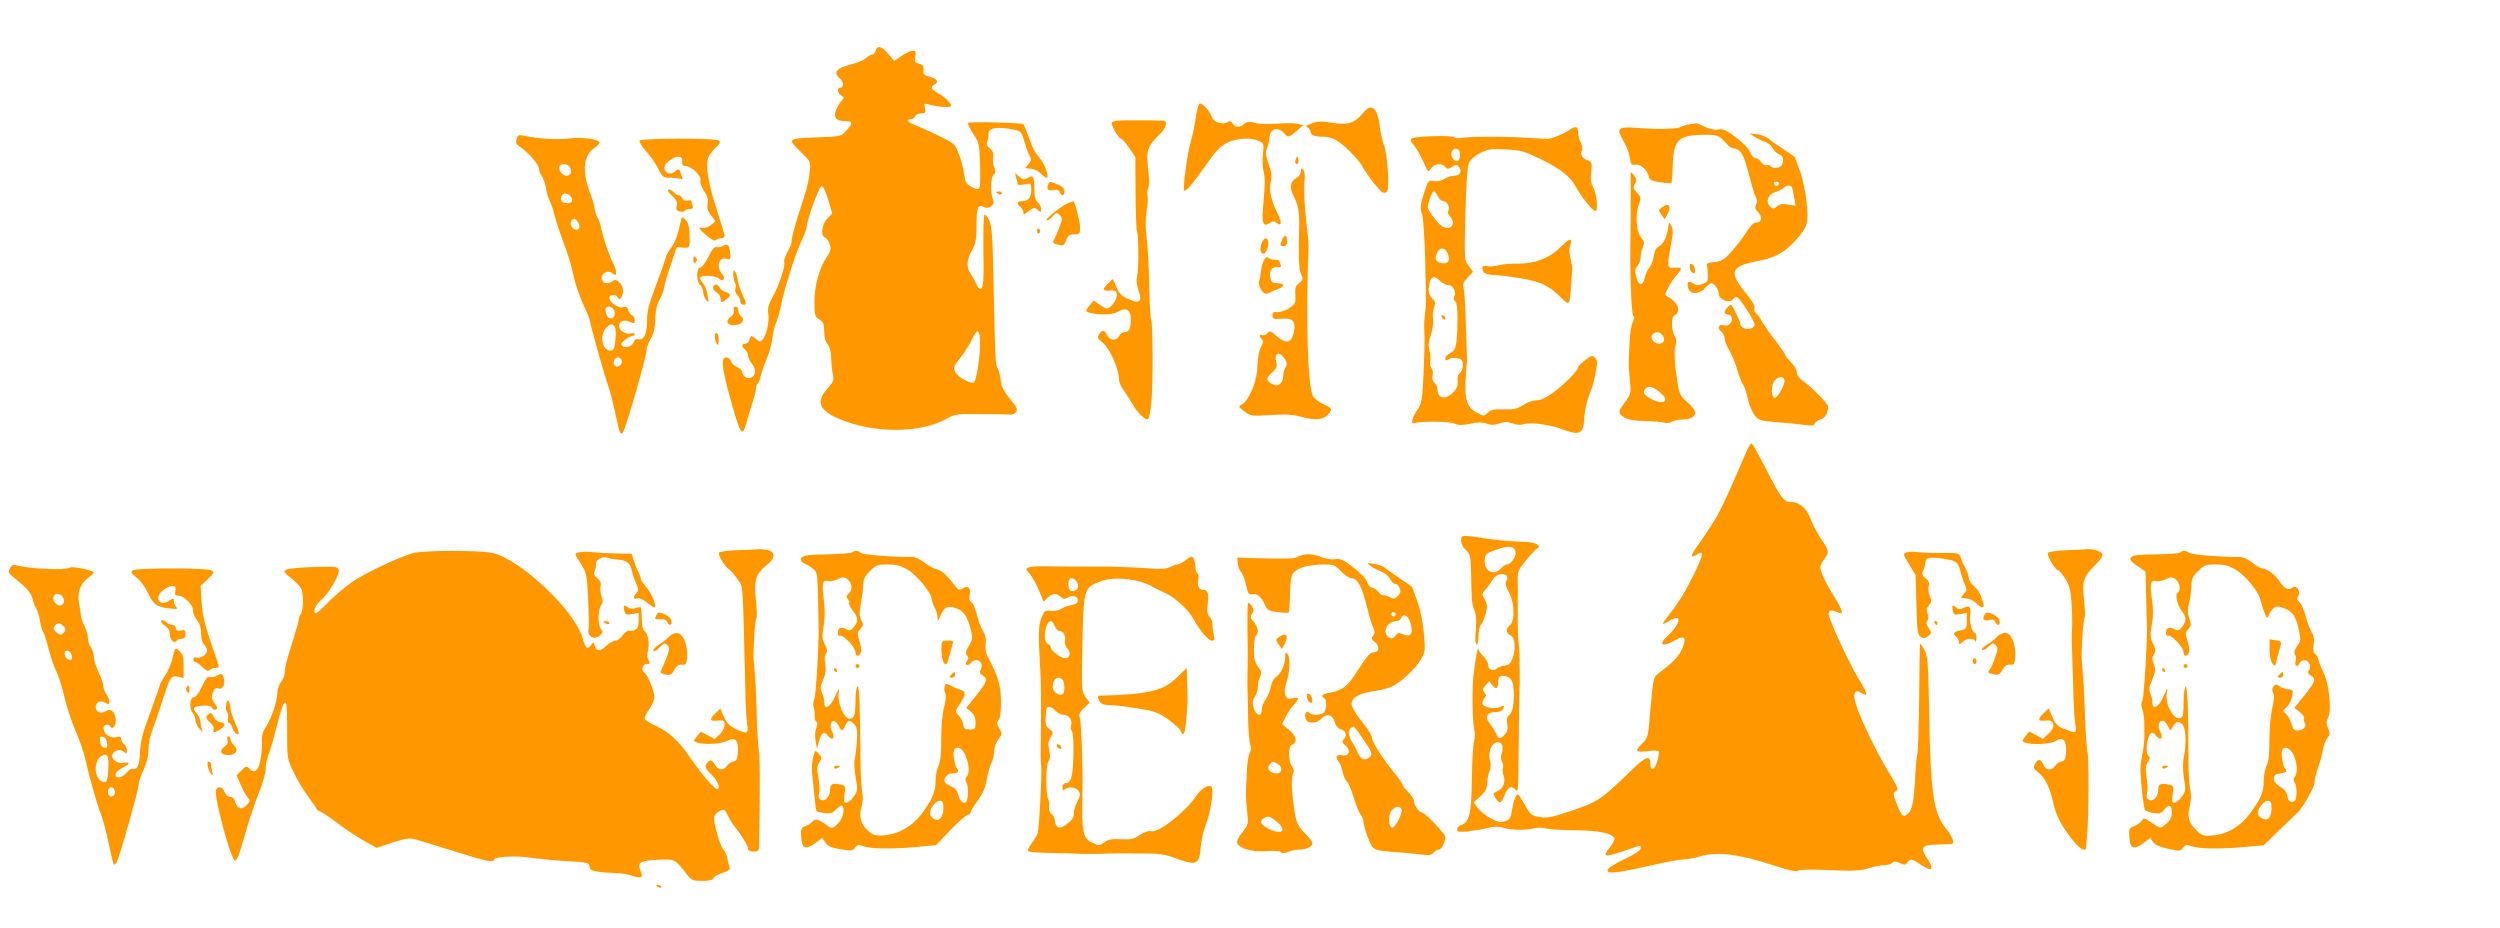
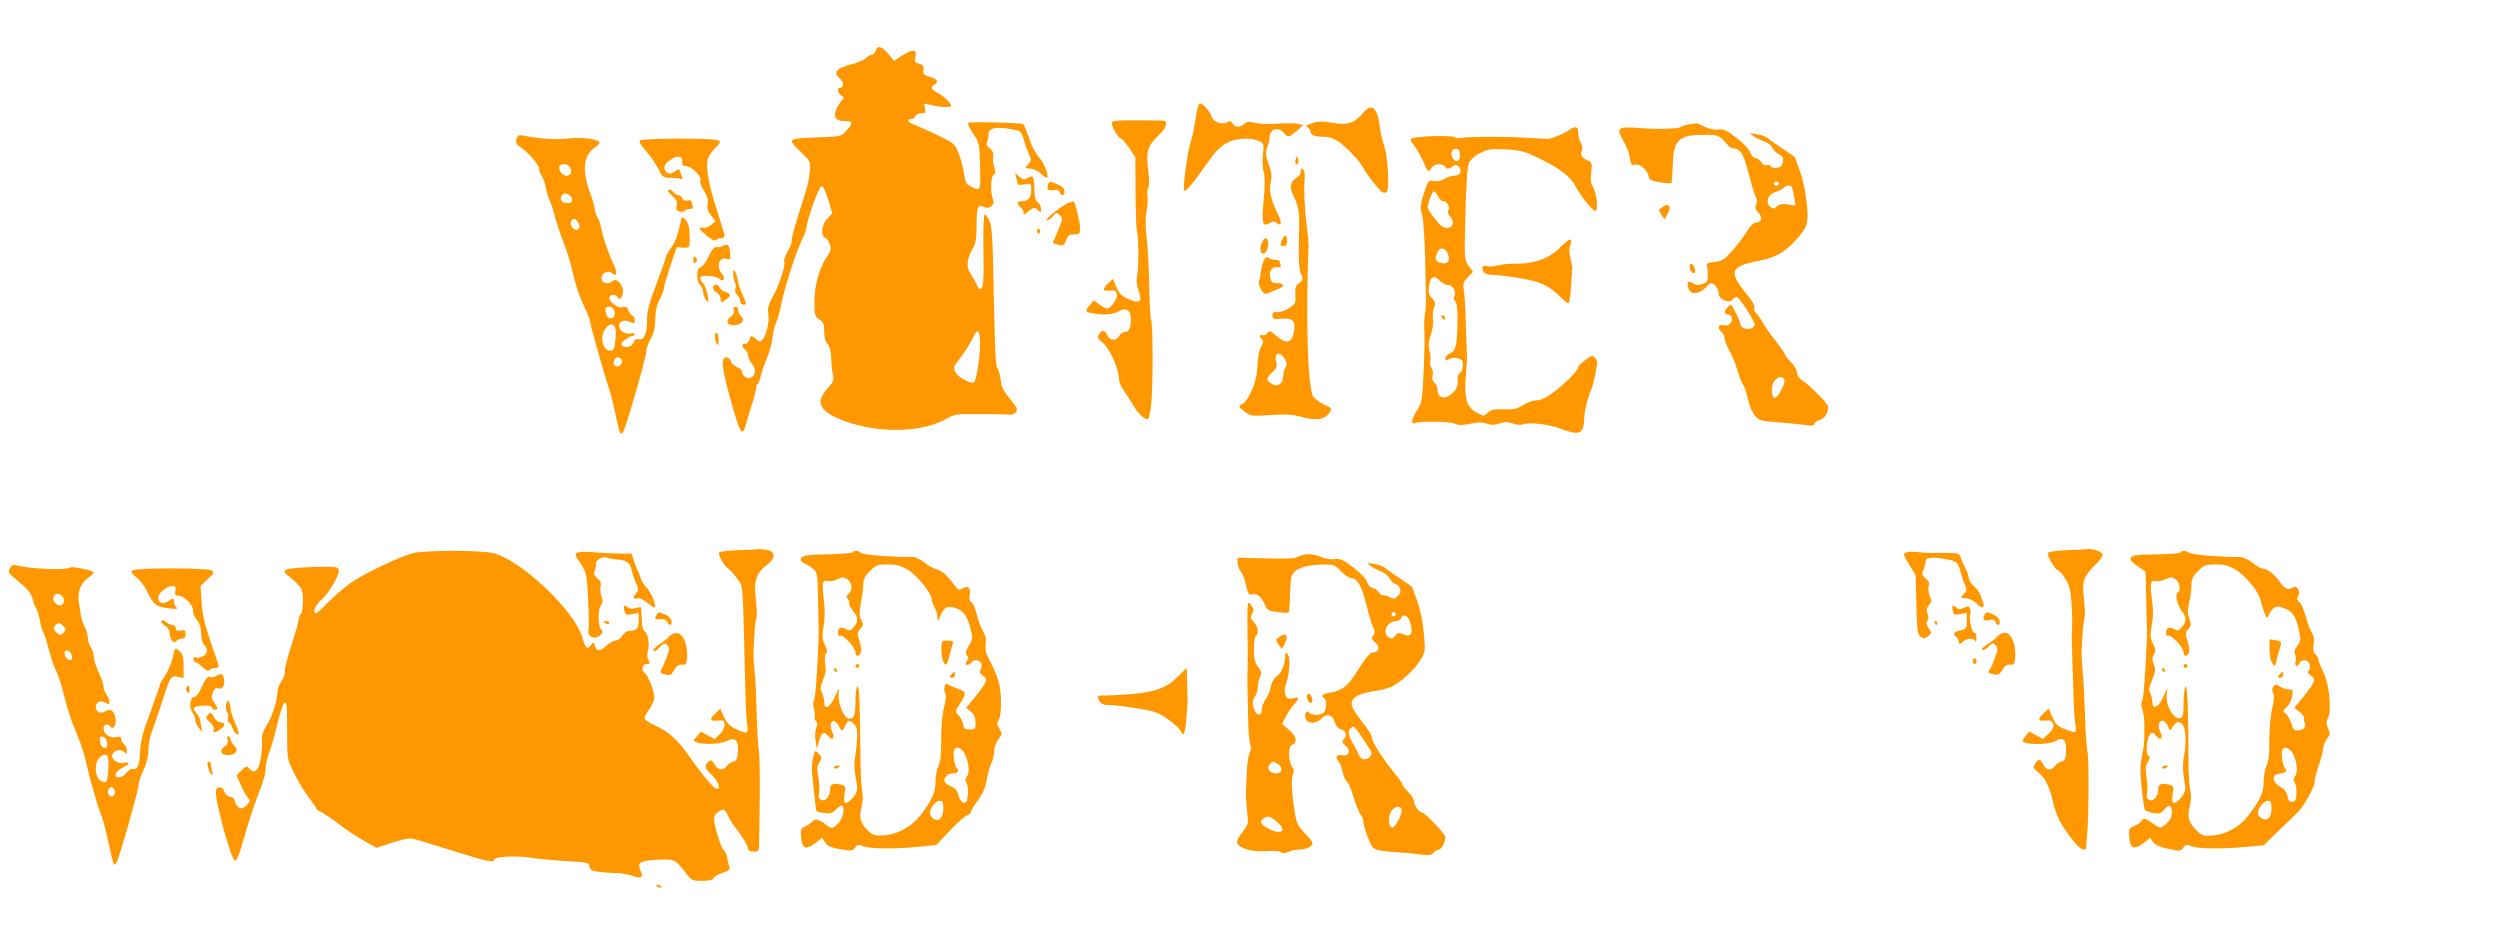
<svg xmlns="http://www.w3.org/2000/svg" version="1.0" width="1280pt" height="475pt" viewBox="0 0 1280 475" preserveAspectRatio="xMidYMid meet">
  <g transform="translate(0,475) scale(0.1,-0.1)" fill="#ff9800" stroke="none">
    <path d="M4483 4490 c-3 -11 -11 -20 -18 -20 -8 0 -21 -8 -31 -17 -10 -10 -44 -25 -77 -33 -74 -18 -93 -42 -58 -71 22 -18 23 -49 1 -49 -17 0 -11 -28 7 -39 16 -9 16 -11 1 -28 -9 -10 -22 -31 -28 -47 -14 -37 1 -56 46 -56 41 0 43 -10 7 -49 -27 -30 -31 -30 -143 -34 -159 -6 -160 -7 -94 -71 55 -53 55 -54 50 -102 -7 -62 -9 -73 -58 -222 -21 -68 -37 -129 -35 -135 3 -7 -6 -31 -20 -55 -13 -23 -21 -47 -18 -52 9 -15 -25 -120 -58 -178 -23 -42 -28 -60 -23 -90 6 -40 -10 -109 -30 -131 -12 -13 -16 -12 -32 2 -24 22 -29 21 -35 -3 -3 -11 -12 -20 -21 -20 -20 0 -21 -14 -1 -30 8 -7 15 -20 15 -30 0 -9 9 -29 21 -44 22 -28 19 -60 -8 -70 -18 -7 -43 10 -43 30 0 8 -12 19 -26 24 -14 6 -28 19 -31 30 -3 11 -14 20 -24 20 -28 0 -25 -46 16 -196 55 -200 65 -218 86 -141 6 23 20 68 30 100 11 31 19 66 19 76 0 11 4 22 9 25 4 3 11 20 15 37 3 17 17 57 30 88 14 31 27 80 31 110 3 30 12 66 19 80 7 14 18 54 25 88 16 85 78 277 107 335 13 26 24 58 25 70 1 35 62 201 75 205 7 2 21 -26 34 -68 l21 -72 -25 -26 c-29 -30 -36 -88 -12 -97 8 -3 19 -18 24 -34 9 -23 6 -34 -13 -63 -40 -57 -65 -148 -65 -231 0 -70 2 -77 25 -92 21 -13 25 -24 25 -62 0 -29 6 -52 18 -65 11 -13 17 -37 18 -76 1 -31 5 -68 9 -83 6 -23 1 -35 -29 -68 -59 -65 -43 -109 54 -152 177 -78 423 -79 558 -1 39 22 53 24 155 23 62 -1 119 -1 127 -1 8 0 26 -1 39 -2 13 -1 28 5 34 14 8 14 2 27 -33 68 -31 38 -44 63 -46 92 -2 21 -9 49 -15 61 -13 25 -13 25 -22 434 -5 248 -8 295 -23 327 -10 21 -21 32 -24 26 -4 -6 -6 -83 -5 -172 3 -165 0 -207 -16 -207 -5 0 -15 12 -21 28 -7 15 -20 39 -31 55 -21 31 -17 71 14 125 15 26 19 53 19 122 0 91 7 106 41 89 24 -12 54 13 44 37 -15 34 -13 118 2 129 11 8 12 17 3 40 -6 16 -8 40 -5 53 4 17 -1 28 -16 41 -17 13 -20 23 -14 37 4 10 7 25 6 32 -6 38 40 47 137 27 29 -7 34 -13 48 -64 9 -31 22 -63 27 -73 9 -13 7 -22 -7 -37 -11 -12 -17 -21 -15 -22 2 0 15 -1 29 -3 14 -1 35 -11 48 -24 12 -12 26 -22 31 -22 16 0 -11 74 -37 102 -14 15 -31 44 -39 63 -7 19 -19 51 -26 70 -7 19 -15 37 -18 39 -7 8 -279 14 -283 7 -3 -4 10 -29 27 -56 31 -47 32 -54 35 -167 3 -127 2 -129 -47 -103 -24 12 -29 23 -35 65 -4 29 -16 75 -27 103 -19 50 -22 53 -107 94 -48 23 -102 47 -119 54 -34 11 -45 29 -18 29 9 0 18 7 21 15 4 8 17 15 31 15 22 0 24 3 19 26 -6 24 -5 26 16 20 46 -14 118 -19 118 -8 0 15 -38 50 -72 68 -32 17 -35 29 -12 42 23 13 10 30 -29 40 -27 7 -32 13 -29 34 2 20 -3 27 -23 32 -21 5 -24 10 -18 36 4 25 2 30 -13 30 -11 0 -37 -12 -58 -26 l-38 -26 -30 36 c-33 40 -57 46 -65 16z m534 -1533 c-5 -72 -19 -153 -30 -164 -13 -12 -82 25 -95 51 -12 24 -11 29 21 69 19 23 47 66 62 96 23 46 29 52 37 37 5 -9 7 -49 5 -89z" />
    <path d="M6121 4139 c-7 -44 -18 -97 -25 -117 -15 -45 -42 -240 -33 -248 8 -8 46 38 114 135 43 62 70 91 102 108 49 26 123 31 167 11 25 -12 26 -15 20 -68 -3 -30 -2 -71 4 -90 7 -23 7 -70 0 -144 -12 -120 -6 -141 31 -118 16 10 24 11 35 1 25 -21 29 1 7 44 -36 73 -47 124 -37 165 7 29 5 49 -10 90 -16 45 -18 59 -8 86 7 18 12 41 12 52 0 43 44 58 73 24 22 -26 25 -25 66 10 l34 29 -28 7 c-15 4 -62 4 -105 1 -43 -4 -94 -2 -115 4 -30 8 -40 7 -54 -5 -23 -21 -48 -20 -60 2 -8 13 -14 15 -28 6 -23 -15 -70 1 -78 26 -9 28 -45 70 -60 70 -8 0 -17 -27 -24 -81z" />
    <path d="M6978 4171 c-41 -51 -78 -63 -154 -50 -52 9 -75 9 -106 -2 -30 -10 -36 -15 -24 -21 9 -5 16 -15 16 -22 0 -17 22 -26 60 -26 51 0 82 -17 143 -77 36 -37 54 -59 67 -83 19 -36 81 -114 97 -124 10 -5 19 -4 25 5 13 19 2 189 -16 235 -8 22 -17 63 -21 92 -12 102 -42 128 -87 73z" />
    <path d="M5693 4123 c-6 -14 34 -83 47 -83 5 0 23 -21 41 -47 l32 -48 1 -185 c1 -102 4 -189 7 -195 9 -15 10 -196 1 -229 -5 -20 -3 -44 7 -73 21 -58 8 -70 -50 -45 -35 15 -48 28 -63 61 l-18 43 -24 -23 c-32 -30 -30 -40 8 -37 28 3 34 -1 36 -20 4 -23 -31 -72 -51 -72 -5 0 -22 9 -38 21 l-29 21 -20 -24 c-26 -31 -25 -34 11 -42 55 -11 110 -7 139 11 37 21 60 5 60 -42 0 -46 -9 -65 -31 -65 -10 0 -23 -9 -29 -20 -15 -28 -48 -25 -62 5 -12 28 -26 28 -42 2 -9 -14 -5 -22 20 -42 36 -28 84 -137 84 -192 0 -11 11 -35 25 -54 13 -19 33 -50 44 -69 25 -46 69 -86 80 -74 5 5 12 43 16 84 9 92 8 407 -1 422 -4 5 -8 83 -10 172 -1 88 -7 199 -13 246 -7 58 -7 103 0 143 5 32 7 67 4 77 -3 11 -2 27 4 37 6 12 6 47 -1 101 -11 92 -2 115 61 176 32 30 41 65 19 68 -7 1 -69 2 -137 2 -89 1 -125 -2 -128 -11z" />
    <path d="M8645 4113 c-16 -3 -35 -9 -40 -13 -13 -11 -117 -13 -222 -5 -94 8 -107 -1 -79 -52 29 -54 35 -68 41 -104 5 -31 9 -36 28 -32 25 5 63 -29 69 -62 2 -15 15 -22 56 -28 30 -5 56 -6 59 -4 3 3 6 47 8 97 4 127 30 150 171 150 61 0 70 -5 112 -55 7 -8 21 -15 32 -15 10 0 26 -10 35 -22 14 -21 23 -48 56 -173 6 -22 15 -48 20 -58 6 -11 6 -24 0 -35 -7 -13 -4 -23 11 -39 24 -25 18 -53 -11 -53 -12 0 -28 -15 -42 -37 -26 -43 -67 -95 -106 -135 -19 -19 -39 -28 -68 -30 -30 -2 -39 -7 -36 -18 3 -8 5 -31 5 -50 1 -29 -3 -36 -27 -44 -20 -7 -34 -7 -48 3 -26 16 -33 9 -25 -24 9 -34 54 -34 86 0 13 14 27 25 31 25 16 0 39 -32 39 -54 0 -29 53 -51 71 -30 6 8 15 14 20 14 14 0 98 -131 93 -145 -12 -30 -74 -23 -74 9 0 10 -36 84 -46 95 -5 6 -34 -26 -34 -38 0 -6 7 -11 15 -11 22 0 30 -27 14 -46 -8 -10 -21 -13 -36 -9 -27 6 -32 -15 -8 -35 8 -7 15 -22 15 -33 0 -11 11 -39 24 -61 13 -23 32 -68 41 -101 10 -33 23 -67 30 -75 6 -8 17 -41 24 -73 7 -32 23 -70 36 -85 21 -25 32 -28 117 -34 51 -4 114 -10 141 -14 33 -5 47 -3 47 5 0 7 13 17 29 22 26 9 40 32 41 67 0 15 -92 108 -133 135 -16 11 -27 26 -27 40 0 13 -13 36 -30 52 -16 16 -30 33 -30 38 0 5 -22 37 -48 71 -27 33 -57 77 -68 96 -10 19 -25 40 -33 46 -8 6 -12 18 -8 27 4 10 -13 39 -49 82 -84 104 -72 132 68 159 86 16 136 44 190 104 64 71 69 88 58 194 -5 54 -20 122 -34 162 -15 38 -26 70 -26 71 0 1 -26 19 -57 40 -32 21 -67 45 -78 55 -11 10 -38 20 -60 23 -40 6 -40 6 -16 -11 14 -9 38 -21 55 -27 17 -5 35 -20 41 -32 5 -12 19 -26 32 -32 23 -11 28 -26 17 -55 -7 -17 -49 -22 -59 -6 -3 5 -12 7 -20 4 -8 -3 -20 4 -27 15 -7 12 -20 21 -29 21 -10 0 -21 13 -27 29 -6 16 -36 49 -72 76 -51 39 -67 46 -93 42 -20 -3 -46 3 -69 14 -21 11 -41 18 -45 18 -4 -1 -21 -4 -38 -6z m463 -304 c-2 -6 -8 -10 -13 -10 -5 0 -11 4 -13 10 -2 6 4 11 13 11 9 0 15 -5 13 -11z m66 -17 c3 -5 8 -28 12 -52 l7 -43 -39 6 c-28 5 -43 2 -56 -10 -15 -13 -20 -14 -33 -3 -27 23 -15 63 23 76 17 5 37 15 44 22 14 14 35 16 42 4z m-38 -987 c7 -18 -36 -97 -50 -92 -19 6 -19 67 0 88 20 23 42 25 50 4z" />
    <path d="M8031 4082 c-30 -20 -90 -44 -111 -43 -8 0 -58 3 -110 6 -119 7 -285 6 -326 -1 -18 -3 -34 -2 -37 3 -7 12 -208 6 -221 -7 -6 -6 -2 -18 12 -32 11 -13 33 -50 48 -83 26 -59 26 -60 41 -37 18 25 55 29 73 7 10 -12 15 -12 35 1 20 13 24 13 35 -1 18 -21 5 -45 -25 -45 -14 0 -37 -7 -50 -16 -16 -10 -36 -14 -53 -11 -26 5 -30 2 -44 -41 -26 -74 -29 -99 -17 -129 6 -15 13 -122 16 -238 5 -230 5 -223 -2 -280 -3 -22 -4 -51 -3 -65 3 -50 2 -107 -4 -244 -6 -126 -9 -142 -33 -177 -28 -43 -33 -74 -10 -65 29 11 182 8 204 -3 17 -9 35 -9 77 -1 40 9 63 9 86 1 23 -8 40 -8 65 1 26 9 40 9 67 0 22 -8 42 -9 57 -4 30 12 130 -1 189 -23 98 -37 118 -28 121 50 2 45 17 106 40 160 4 11 13 46 19 79 10 50 10 61 -4 74 -13 14 -18 13 -50 -12 -20 -15 -36 -31 -36 -36 0 -17 -65 -83 -124 -127 -40 -30 -68 -43 -91 -43 -18 0 -48 -11 -67 -24 -28 -19 -46 -23 -98 -22 -51 2 -68 -2 -83 -17 -19 -19 -20 -19 -56 0 -51 27 -65 72 -56 188 4 50 7 95 6 100 -1 6 -3 80 -6 165 -2 85 -7 168 -11 183 -5 22 -1 34 21 57 l27 28 -23 31 c-22 30 -22 32 -16 266 4 160 10 244 19 263 7 15 33 37 58 49 39 20 56 22 131 18 77 -4 96 -10 180 -51 99 -49 150 -89 176 -138 27 -52 87 -126 101 -126 17 0 7 94 -14 127 -9 14 -11 37 -7 72 5 47 4 51 -19 60 -28 11 -40 32 -28 51 4 7 1 24 -6 39 -8 14 -14 38 -14 54 0 31 -14 34 -49 9z m-556 -127 c0 -33 -21 -41 -38 -14 -14 22 -1 51 20 47 13 -2 18 -13 18 -33z m-113 -210 c6 -14 19 -25 29 -25 19 0 35 -33 24 -51 -4 -5 1 -19 10 -29 37 -41 -8 -79 -50 -42 -24 21 -65 78 -65 89 0 23 22 83 31 83 5 0 15 -11 21 -25z m52 -298 c13 -35 -3 -52 -38 -43 -28 7 -33 25 -15 57 14 27 41 20 53 -14z m-39 -137 c10 -11 29 -20 41 -20 25 0 43 -38 29 -61 -4 -6 -2 -15 4 -19 12 -7 16 -57 12 -155 -4 -81 -10 -101 -36 -113 -14 -7 -25 -18 -25 -27 0 -12 4 -13 18 -4 11 7 31 9 45 5 21 -5 27 -12 27 -35 0 -16 -7 -34 -16 -42 -10 -8 -14 -22 -11 -39 6 -28 -15 -61 -51 -80 -29 -14 -52 1 -52 35 0 12 -7 28 -16 36 -10 8 -13 21 -9 37 3 13 1 30 -6 38 -6 8 -9 23 -6 34 3 11 1 36 -4 54 -7 25 -5 47 7 82 9 27 14 62 11 81 -3 19 -1 45 5 59 9 20 8 28 -10 47 -17 18 -20 30 -15 65 6 48 27 56 58 22z" />
    <path d="M7380 3131 c0 -5 5 -13 10 -16 6 -3 10 -2 10 4 0 5 -4 13 -10 16 -5 3 -10 2 -10 -4z" />
    <path d="M2645 4039 c-6 -18 -2 -27 15 -39 43 -28 100 -93 100 -114 0 -12 7 -29 15 -39 7 -11 17 -38 20 -60 4 -23 13 -54 21 -68 7 -15 18 -48 24 -74 6 -25 26 -86 44 -133 19 -48 42 -123 51 -167 9 -44 32 -113 51 -153 19 -40 34 -77 34 -83 0 -15 76 -286 95 -338 9 -25 25 -88 36 -140 21 -101 24 -110 38 -95 13 12 121 389 121 419 0 13 10 41 22 61 15 26 22 55 23 98 0 43 8 75 23 104 12 23 22 50 22 60 1 9 15 60 33 112 l32 95 33 -3 c35 -2 35 -2 32 78 -1 29 -8 52 -20 64 -18 19 -19 19 -25 -10 -19 -81 -27 -102 -50 -134 -14 -19 -25 -38 -25 -44 0 -5 -22 -68 -49 -140 -39 -103 -49 -143 -48 -186 1 -65 -16 -104 -44 -97 -12 3 -20 -1 -24 -14 -7 -23 -43 -35 -59 -19 -8 8 -5 16 14 30 14 11 31 20 38 20 6 0 12 4 12 9 0 5 -9 7 -19 4 -27 -7 -61 14 -61 38 0 25 25 35 56 21 21 -10 24 -9 24 9 0 11 -6 22 -14 25 -8 3 -16 15 -19 26 -5 16 -11 19 -29 15 -24 -7 -68 25 -68 50 0 16 37 17 42 1 7 -21 28 2 28 31 0 35 -35 70 -52 53 -15 -15 -45 -16 -53 -2 -20 32 25 66 52 39 21 -21 24 10 5 48 -24 47 -51 124 -63 182 -5 24 -13 49 -18 55 -6 7 -13 27 -16 46 -3 19 -12 51 -19 70 -47 117 -41 201 15 241 16 11 29 24 29 28 0 18 -88 31 -156 22 -65 -7 -158 -2 -230 14 -28 6 -33 4 -39 -16z m273 -146 c13 -24 4 -43 -18 -43 -21 0 -45 34 -35 50 10 16 44 11 53 -7z m0 -145 c20 -20 14 -38 -12 -38 -28 0 -40 14 -32 35 7 18 28 19 44 3z m43 -139 c8 -15 8 -24 0 -32 -15 -15 -46 16 -38 37 9 22 24 20 38 -5z m184 -449 c7 -23 -1 -40 -20 -40 -13 0 -25 21 -25 46 0 22 38 17 45 -6z m2 -82 c6 -7 7 -38 4 -68 -5 -46 -9 -55 -26 -55 -44 0 -57 81 -19 119 19 19 28 20 41 4z m36 -172 c8 -20 -20 -43 -35 -28 -14 14 -3 42 16 42 7 0 16 -6 19 -14z" />
    <path d="M3275 4030 c-4 -6 11 -30 32 -53 21 -23 49 -63 62 -89 22 -44 27 -48 62 -48 20 0 44 -3 53 -6 13 -5 13 -1 3 25 -10 28 -13 29 -28 15 -23 -21 -53 -14 -57 13 -2 14 7 28 28 43 37 26 66 23 63 -8 -2 -16 3 -22 16 -22 31 0 83 -50 77 -73 -3 -12 5 -34 19 -55 17 -25 22 -43 18 -64 -4 -21 0 -38 17 -60 l23 -31 -23 -19 c-13 -11 -32 -17 -42 -15 -28 8 -21 -5 22 -41 22 -18 41 -28 45 -22 3 5 15 10 26 10 10 0 19 5 19 12 0 6 -18 66 -40 134 -42 129 -57 215 -46 260 4 15 21 40 38 56 26 24 29 31 17 39 -20 13 -396 12 -404 -1z" />
    <path d="M6635 3937 c-4 -10 -5 -21 -1 -24 10 -10 18 4 13 24 -4 17 -4 17 -12 0z" />
    <path d="M6660 3872 c0 -12 -9 -26 -21 -32 -33 -18 -39 -50 -16 -93 22 -43 30 -81 29 -147 -1 -25 -2 -85 -2 -135 -1 -55 3 -101 11 -118 12 -26 11 -30 -9 -46 -19 -14 -22 -25 -20 -61 3 -40 0 -46 -31 -67 -19 -13 -46 -22 -60 -21 -20 2 -26 -1 -26 -17 0 -18 6 -20 46 -17 60 5 75 -12 63 -71 -12 -54 -38 -60 -87 -18 -31 27 -36 29 -47 16 -7 -9 -19 -14 -27 -11 -16 6 -17 -6 -2 -21 8 -8 7 -17 -2 -34 -14 -26 -18 -47 -23 -129 -5 -63 -45 -154 -77 -170 -20 -11 -20 -12 13 -37 32 -24 37 -24 134 -18 81 5 114 3 163 -11 71 -19 115 -12 138 23 14 21 13 23 -30 43 -24 11 -49 31 -55 43 -27 54 -37 403 -22 772 0 11 -4 58 -10 105 -11 85 -15 175 -10 238 2 18 -2 38 -8 44 -9 9 -12 7 -12 -10z m-83 -958 c13 -21 14 -30 5 -45 -7 -10 -12 -30 -12 -43 0 -37 -26 -59 -53 -44 -36 18 -37 31 -6 59 24 21 29 32 24 52 -13 49 14 63 42 21z" />
-     <path d="M8349 3865 c0 -6 0 -68 0 -140 0 -71 0 -155 -1 -185 -4 -164 4 -394 14 -407 6 -7 5 -20 -3 -35 -7 -12 -14 -58 -16 -103 -2 -44 -4 -91 -4 -105 -1 -14 2 -54 6 -90 7 -62 6 -67 -24 -107 -38 -52 -38 -58 -5 -80 19 -12 50 -17 108 -19 44 -1 89 -5 98 -8 9 -4 27 -2 39 5 13 6 37 12 53 11 38 -1 66 14 66 36 0 9 -18 33 -40 52 -35 30 -42 43 -50 95 -16 96 -20 173 -11 198 6 15 5 31 -5 47 -18 33 -18 99 0 106 35 14 18 66 -31 92 -21 12 -21 12 -2 48 10 21 27 47 37 58 34 38 36 48 11 46 -57 -5 -57 -9 -30 139 8 39 7 60 -2 75 -11 21 -12 21 -15 -4 -7 -51 -23 -87 -46 -100 -17 -8 -25 -24 -29 -52 -3 -22 -13 -48 -22 -58 -10 -11 -20 -34 -24 -52 -9 -45 -33 -42 -44 5 -7 30 -6 42 7 56 9 10 16 29 16 44 0 14 5 37 11 51 10 21 8 29 -10 52 -24 31 -29 116 -9 171 11 29 10 35 -11 57 -19 20 -21 27 -10 44 10 16 9 24 -4 43 -10 13 -17 19 -18 14z m159 -827 c21 -21 14 -48 -13 -48 -29 0 -50 31 -33 48 15 15 31 15 46 0z m-9 -297 c53 -44 23 -68 -42 -35 -39 21 -49 34 -35 51 16 20 40 15 77 -16z" />
    <path d="M5203 3840 c4 -14 7 -29 7 -33 0 -4 16 -5 35 -1 34 6 35 6 35 -28 0 -40 -15 -58 -47 -58 -26 0 -30 -12 -8 -30 8 -7 15 -19 15 -28 0 -13 2 -13 18 0 30 26 40 29 56 12 15 -14 16 -13 16 7 0 12 -8 27 -17 34 -12 9 -17 28 -17 68 -1 64 -7 73 -34 56 -18 -11 -24 -10 -43 6 l-22 20 6 -25z" />
    <path d="M5366 3804 c-9 -23 0 -32 29 -27 17 4 27 0 31 -11 9 -23 24 -20 24 5 0 13 -11 25 -35 35 -43 17 -42 17 -49 -2z" />
    <path d="M3420 3774 c0 -4 11 -17 25 -30 19 -17 24 -30 20 -47 -5 -19 -2 -25 14 -30 12 -3 24 -1 27 4 3 5 14 9 26 9 14 0 18 5 14 16 -3 9 -6 19 -6 24 0 4 -9 6 -20 3 -12 -3 -22 1 -26 11 -3 9 -12 16 -19 16 -7 0 -18 7 -25 15 -13 15 -30 20 -30 9z" />
-     <path d="M5100 3766 c0 -2 7 -6 15 -10 8 -3 15 -1 15 4 0 6 -7 10 -15 10 -8 0 -15 -2 -15 -4z" />
    <path d="M5476 3713 c-29 -7 -130 -87 -117 -91 6 -2 20 7 31 20 17 21 20 22 35 7 15 -15 15 -19 0 -60 -9 -24 -21 -52 -26 -62 -12 -22 -12 -22 23 -31 22 -5 27 -2 37 24 8 24 16 30 40 30 29 0 31 3 31 36 0 28 -28 138 -34 133 0 -1 -10 -4 -20 -6z" />
    <path d="M8507 3687 c-16 -11 -16 -14 -1 -36 l17 -24 13 24 c25 45 9 65 -29 36z" />
    <path d="M5310 3564 c0 -8 5 -12 10 -9 6 4 8 11 5 16 -9 14 -15 11 -15 -7z" />
    <path d="M6563 3519 c-10 -26 -9 -29 8 -29 13 0 19 7 19 24 0 36 -14 39 -27 5z" />
    <path d="M6459 3503 c-11 -30 -5 -57 13 -51 14 5 27 47 20 66 -7 20 -22 14 -33 -15z" />
    <path d="M7990 3485 c-55 -56 -132 -86 -220 -85 -36 1 -79 -3 -96 -8 -17 -5 -43 -8 -58 -5 -18 4 -26 1 -26 -8 0 -26 15 -35 57 -37 23 0 86 -8 140 -17 104 -18 144 -37 210 -103 39 -38 40 -37 47 68 3 41 6 80 6 85 1 6 -4 29 -9 52 -7 27 -8 51 -1 67 15 41 -4 38 -50 -9z" />
    <path d="M3700 3490 c-8 -5 -22 -7 -30 -5 -11 4 -24 -11 -43 -50 -15 -30 -34 -55 -42 -55 -20 0 -21 -73 0 -90 8 -7 15 -22 15 -34 0 -12 7 -31 15 -42 14 -17 14 -15 8 25 -3 24 -15 53 -25 63 -10 10 -16 23 -13 27 8 15 79 10 97 -6 22 -20 35 2 14 26 -31 34 -14 88 23 76 21 -6 22 -4 19 31 -3 40 -14 50 -38 34z" />
    <path d="M3550 3420 c0 -19 3 -21 12 -12 9 9 9 15 0 24 -9 9 -12 7 -12 -12z" />
    <path d="M6471 3417 c-7 -13 -14 -39 -15 -59 -2 -19 -6 -40 -10 -46 -7 -12 10 -52 27 -64 6 -3 17 -2 26 3 9 5 28 13 44 19 36 13 35 30 -3 30 -24 0 -31 5 -36 27 -9 33 8 59 36 55 17 -2 21 2 16 14 -3 8 -6 18 -6 20 0 2 -10 4 -23 4 -13 0 -28 5 -33 10 -7 7 -14 3 -23 -13z" />
    <path d="M8652 3379 c1 -12 9 -24 16 -27 9 -3 13 3 10 19 -1 12 -9 24 -16 27 -9 3 -13 -3 -10 -19z" />
    <path d="M3754 3342 c1 -15 5 -33 9 -40 5 -7 6 -21 2 -31 -3 -10 1 -24 10 -31 8 -7 15 -21 15 -31 0 -11 7 -19 15 -19 19 0 19 2 -4 53 -11 23 -22 59 -25 79 -8 44 -24 60 -22 20z" />
    <path d="M3663 3293 c-19 -7 -16 -27 7 -41 11 -7 20 -22 20 -33 0 -20 2 -20 22 -7 31 21 33 35 5 42 -13 3 -28 14 -33 24 -5 11 -15 17 -21 15z" />
    <path d="M3757 3161 c3 -12 -3 -24 -16 -33 -30 -21 -18 -46 21 -43 37 3 55 27 33 45 -8 7 -15 21 -15 31 0 11 -6 19 -14 19 -9 0 -12 -7 -9 -19z" />
    <path d="M3660 3028 c0 -13 5 -30 10 -38 7 -11 10 -7 10 17 0 17 -4 35 -10 38 -6 3 -10 -4 -10 -17z" />
-     <path d="M8946 2448 c-97 -225 -121 -279 -152 -335 -20 -35 -60 -98 -90 -139 -51 -72 -55 -87 -14 -62 34 21 32 2 -6 -79 -45 -95 -87 -165 -129 -218 -50 -64 -52 -71 -12 -46 20 12 41 20 47 16 14 -9 -11 -54 -49 -88 -54 -48 -32 -64 34 -26 50 30 63 15 37 -43 -17 -40 -41 -65 -122 -127 -26 -20 -26 -20 -46 -253 -6 -67 -10 -80 -35 -104 -42 -40 -37 -47 25 -40 30 4 56 4 59 -1 2 -4 -1 -26 -7 -47 -14 -50 -36 -60 -36 -17 0 46 -22 39 -90 -26 -165 -160 -179 -169 -320 -216 -99 -33 -118 -37 -164 -29 -35 6 -42 13 -72 66 -31 56 -33 57 -44 36 -7 -12 -15 -43 -19 -69 -5 -38 -11 -47 -34 -55 -23 -9 -37 -6 -75 14 -25 14 -55 38 -66 53 l-21 29 34 30 c26 24 34 38 36 73 1 23 7 51 13 60 5 11 6 30 2 46 -14 48 7 99 40 99 22 0 30 -26 18 -58 -5 -13 -4 -31 2 -42 5 -10 8 -25 5 -33 -3 -7 -2 -24 3 -38 12 -32 -1 -66 -32 -80 -23 -11 -24 -13 -9 -35 21 -33 28 -30 47 16 16 41 33 49 54 28 16 -16 15 -28 18 247 1 127 3 246 4 265 1 19 1 60 1 90 -1 30 -1 64 -1 75 1 11 -1 45 -5 75 -3 30 -5 93 -4 140 0 47 0 117 0 156 -2 71 -1 72 44 127 24 30 50 57 57 60 10 4 10 7 0 18 -9 9 -40 15 -95 16 -45 1 -125 9 -177 17 -52 9 -101 14 -107 11 -21 -7 -15 -46 12 -71 23 -21 25 -31 27 -121 3 -149 4 -156 17 -188 9 -20 11 -54 7 -102 -4 -46 -2 -73 4 -73 6 0 10 20 10 44 0 25 6 51 13 58 7 7 17 33 24 57 9 36 8 48 -5 71 -16 27 -16 30 4 52 11 13 28 35 37 51 27 42 93 34 69 -9 -6 -12 -2 -29 14 -58 30 -54 31 -150 2 -170 -20 -14 -16 -41 7 -50 21 -8 27 -66 11 -111 -11 -32 -19 -41 -43 -43 -15 -2 -32 -8 -37 -13 -19 -18 -46 -10 -46 14 0 13 -11 34 -25 47 -14 13 -26 31 -26 39 -2 17 -17 -67 -25 -139 -8 -70 -5 -242 4 -275 5 -17 5 -43 -1 -60 -5 -16 -10 -104 -11 -195 -2 -177 -13 -221 -56 -235 -11 -3 -20 -13 -20 -22 0 -12 10 -14 53 -10 28 3 74 10 101 17 37 9 58 10 86 1 40 -12 107 -13 155 -2 17 4 44 4 60 -1 17 -4 86 -9 155 -9 121 -2 179 -14 196 -41 3 -5 -8 -27 -25 -49 -39 -48 -28 -50 79 -14 87 30 80 29 80 10 0 -9 -34 -31 -85 -55 -54 -26 -85 -46 -85 -56 0 -20 52 -14 232 27 69 16 141 29 160 29 18 0 55 7 82 15 90 27 198 13 390 -50 68 -22 105 -30 113 -23 7 6 69 7 160 3 120 -5 157 -4 198 9 28 9 64 16 80 16 17 0 36 5 43 12 9 9 18 9 39 -1 23 -11 29 -10 39 3 15 21 23 20 67 -10 59 -40 73 -28 35 29 -39 60 -31 71 55 73 34 1 65 2 70 3 17 3 4 37 -30 80 -64 77 -79 181 -86 607 -5 249 -7 275 -26 310 -11 22 -21 32 -21 24 -1 -8 -3 -134 -4 -280 -2 -146 -6 -272 -9 -280 -4 -8 -8 -58 -11 -110 -6 -131 -15 -176 -37 -196 -24 -22 -34 -13 -59 54 -18 48 -18 52 -3 61 15 8 11 19 -35 94 -60 98 -143 268 -168 345 -20 62 -9 86 27 64 36 -23 33 -5 -16 74 -40 67 -104 199 -144 301 -17 41 -8 55 25 43 14 -6 27 -10 30 -10 12 0 0 29 -35 85 -42 67 -71 128 -71 152 0 8 9 26 20 40 27 34 26 43 -15 102 -19 28 -44 75 -55 104 -21 56 -57 87 -103 87 -34 0 -51 24 -128 174 -35 69 -67 126 -71 126 -4 0 -14 -15 -22 -32z m-1186 -530 c0 -24 -27 -58 -45 -58 -7 0 -20 -9 -30 -20 -38 -42 -90 -13 -83 47 3 28 10 33 78 55 52 17 80 8 80 -24z m-26 -644 c25 -24 22 -159 -3 -181 -15 -12 -18 -24 -14 -50 4 -24 1 -39 -12 -53 -24 -27 -33 -25 -47 8 -7 15 -21 37 -32 50 -26 30 -11 57 30 56 27 -1 43 10 44 29 0 4 -8 3 -19 -2 -27 -15 -91 -2 -91 18 0 9 5 22 12 29 8 8 8 15 -2 27 -11 13 -10 19 6 36 l19 21 16 -21 c19 -23 29 -18 29 14 0 12 3 25 7 28 11 12 41 7 57 -9z" />
    <path d="M3773 1933 c-54 -2 -93 -8 -93 -14 0 -19 30 -68 50 -82 11 -7 32 -31 46 -53 30 -43 26 13 40 -564 1 -80 6 -162 10 -182 7 -45 -2 -48 -62 -19 -28 14 -44 31 -58 61 l-18 42 -24 -23 c-30 -28 -31 -41 -1 -39 12 1 28 2 35 1 21 -2 13 -46 -13 -71 l-26 -24 -35 19 -36 19 -20 -24 c-19 -23 -19 -24 -1 -31 33 -13 123 -9 154 7 43 22 61 5 57 -55 -2 -37 -7 -47 -23 -50 -11 -2 -26 -12 -33 -22 -18 -26 -46 -24 -62 6 -15 28 -28 28 -44 2 -8 -13 -3 -24 27 -53 33 -34 49 -74 29 -74 -14 0 -78 74 -132 152 -64 95 -114 141 -185 173 -30 13 -55 30 -55 38 0 7 11 28 25 47 14 19 25 46 25 61 0 31 -33 113 -49 123 -20 13 -13 46 9 46 18 0 19 3 10 20 -6 12 -8 31 -4 43 11 34 4 90 -14 103 -11 8 -16 28 -16 68 -1 31 -3 57 -6 57 -3 1 -15 -1 -28 -5 -14 -5 -29 -3 -38 5 -19 15 -25 9 -17 -19 5 -19 10 -22 39 -16 l34 6 0 -40 c0 -41 -11 -52 -50 -52 -10 0 -25 -11 -34 -25 -9 -14 -25 -25 -35 -25 -10 0 -30 -11 -45 -25 -33 -31 -52 -32 -60 -2 -6 22 -7 22 -21 3 -18 -24 -28 -15 -43 39 -40 140 -320 404 -462 434 -64 14 -340 14 -400 0 -66 -15 -256 -105 -325 -154 -33 -24 -85 -68 -115 -99 -30 -31 -58 -56 -62 -56 -20 0 -5 41 25 67 42 35 99 135 91 157 -6 15 -22 16 -128 13 -67 -2 -130 -8 -140 -14 -16 -9 -13 -13 23 -42 23 -18 46 -42 53 -54 13 -25 12 -117 -2 -131 -6 -6 -10 -17 -10 -26 0 -9 -17 -68 -37 -131 -21 -63 -36 -124 -35 -137 2 -12 -6 -36 -18 -51 -11 -16 -20 -41 -20 -56 0 -43 -30 -134 -57 -173 -17 -26 -24 -48 -22 -77 3 -49 -10 -126 -23 -142 -14 -17 -23 -16 -42 2 -13 14 -18 13 -40 -10 l-25 -25 21 -47 c11 -27 28 -56 36 -66 14 -16 14 -20 -6 -40 -18 -17 -26 -19 -40 -11 -9 6 -18 21 -20 33 -2 13 -11 21 -23 21 -12 0 -23 10 -29 25 -11 28 -35 33 -44 9 -12 -31 79 -367 98 -361 6 2 16 21 23 43 7 21 26 86 43 144 18 58 45 137 61 175 16 39 29 87 29 108 0 21 8 59 19 85 10 26 28 91 41 144 12 53 28 102 36 109 12 10 14 -10 14 -138 0 -148 0 -149 34 -218 18 -39 52 -95 75 -125 22 -30 41 -57 41 -61 0 -3 10 -10 23 -16 13 -6 53 -33 90 -61 36 -28 95 -67 131 -87 l64 -36 82 27 c69 22 88 25 119 16 20 -6 109 -33 199 -61 161 -51 202 -59 202 -42 0 15 109 21 183 10 39 -6 124 -14 187 -18 107 -6 115 -7 118 -27 2 -17 12 -23 49 -28 25 -3 65 -6 88 -6 23 0 61 -7 83 -14 47 -17 58 -9 40 29 -17 39 1 49 91 53 86 4 87 4 148 -75 23 -30 30 -33 78 -33 37 0 55 4 58 14 3 8 24 20 47 27 26 8 39 17 36 25 -3 7 -8 29 -12 48 -3 20 -12 40 -19 44 -7 4 -22 42 -34 86 -23 82 -21 95 20 117 15 7 21 3 34 -23 8 -18 24 -44 35 -58 37 -46 70 -101 70 -115 0 -10 10 -15 28 -15 28 0 29 2 29 53 0 28 2 136 3 238 1 102 -1 205 -5 230 -4 24 -9 109 -11 189 -2 80 -6 174 -10 210 -4 36 -7 81 -6 100 4 110 9 167 15 176 4 7 2 48 -3 93 -12 96 0 135 56 178 45 34 46 68 3 77 -17 3 -39 5 -48 4 -9 -1 -58 -4 -108 -5z" />
    <path d="M10580 1933 c-47 -2 -89 -8 -94 -13 -10 -10 37 -90 52 -90 5 0 20 -18 35 -41 21 -32 28 -57 33 -122 3 -45 5 -104 3 -132 -2 -27 -2 -77 0 -110 1 -33 4 -125 6 -205 2 -80 7 -162 11 -182 7 -43 5 -44 -54 -21 -37 14 -48 24 -63 61 l-20 45 -24 -23 c-31 -29 -32 -42 -2 -40 37 3 44 1 50 -19 3 -13 -5 -29 -24 -47 l-29 -27 -35 19 -36 19 -19 -25 c-18 -23 -18 -26 -2 -32 34 -13 132 -8 157 8 37 24 57 4 53 -55 -2 -37 -7 -47 -23 -50 -11 -2 -26 -12 -33 -22 -18 -27 -47 -24 -60 6 -14 31 -28 32 -43 3 -10 -19 -8 -24 15 -41 33 -24 60 -75 76 -147 18 -81 45 -132 115 -217 25 -30 55 -44 55 -25 1 4 3 34 6 67 9 91 10 397 2 425 -4 14 -10 99 -13 190 -3 91 -8 192 -12 225 -3 33 -6 76 -5 95 2 82 10 168 15 177 4 6 2 47 -3 93 -11 95 -3 118 61 181 23 22 37 44 33 52 -5 15 -52 29 -83 25 -9 -1 -54 -4 -101 -5z" />
    <path d="M2963 1922 c-23 -7 -23 -7 9 -56 31 -47 33 -55 39 -185 4 -75 5 -146 2 -158 -7 -32 32 -51 58 -27 16 15 17 20 6 33 -17 20 -16 103 1 123 9 12 10 23 2 44 -6 15 -8 39 -5 52 4 17 -1 28 -16 41 -17 13 -20 23 -14 37 4 10 7 27 6 36 -3 21 35 42 57 33 9 -4 34 -9 55 -10 47 -4 64 -17 72 -58 4 -18 14 -47 22 -65 14 -30 14 -34 -1 -51 -18 -19 -12 -33 10 -24 7 3 28 -7 45 -21 17 -14 34 -26 39 -26 16 0 -14 75 -42 105 -15 17 -28 37 -28 44 0 7 -6 22 -12 34 -7 12 -17 38 -23 57 l-11 35 -77 1 c-42 1 -98 4 -124 7 -26 3 -58 2 -70 -1z" />
    <path d="M4366 1923 c-6 -6 -63 -10 -191 -13 -54 -2 -75 -9 -75 -25 0 -8 8 -16 18 -19 9 -4 28 -15 42 -26 24 -18 25 -24 28 -137 1 -65 3 -129 3 -143 4 -74 -13 -375 -22 -392 -6 -10 -7 -29 -3 -41 4 -12 7 -32 5 -44 -1 -11 2 -24 8 -27 7 -5 7 -15 0 -33 -6 -15 -7 -45 -3 -68 l7 -40 9 35 c14 51 26 59 48 32 23 -28 38 -11 20 23 -14 27 -6 59 13 53 6 -3 16 -14 22 -26 13 -28 19 -28 33 3 14 30 23 31 47 5 14 -16 16 -31 12 -87 -2 -37 -8 -79 -11 -93 -4 -14 -1 -55 5 -91 11 -63 11 -69 -10 -98 -12 -17 -29 -31 -38 -31 -12 0 -14 8 -9 44 7 42 6 43 -25 50 -38 7 -49 1 -49 -28 0 -33 -24 -61 -45 -52 -13 5 -16 13 -11 36 3 17 1 53 -4 82 -8 41 -7 56 5 75 14 21 14 25 -3 44 -19 20 -19 20 -29 -18 -5 -21 -7 -54 -6 -73 2 -19 7 -72 12 -117 4 -46 9 -84 12 -86 2 -3 20 -7 40 -10 30 -4 41 -1 59 18 13 14 26 22 31 20 17 -11 5 -66 -19 -90 -30 -30 -33 -30 -63 -7 -37 28 -56 32 -70 15 -7 -8 -24 -19 -37 -24 -20 -8 -23 -14 -20 -56 4 -59 24 -66 73 -29 l34 26 16 -23 c12 -19 30 -27 78 -35 56 -9 63 -9 75 8 11 16 18 17 40 8 36 -14 145 -16 271 -5 l104 10 69 73 c38 40 78 76 89 79 10 4 19 11 19 17 0 6 17 33 37 60 25 35 39 67 45 105 5 30 15 68 23 84 8 15 15 43 15 62 0 20 9 46 22 62 20 26 20 29 5 54 -14 23 -14 31 -3 47 8 12 12 47 11 100 -2 79 -15 122 -70 226 -8 16 -12 41 -8 61 3 22 -1 44 -15 67 -11 19 -25 59 -32 88 -7 30 -19 56 -27 59 -9 4 -12 14 -9 32 9 39 -6 56 -34 39 -20 -12 -24 -10 -44 17 -37 50 -63 74 -93 81 -15 4 -44 20 -63 36 -20 15 -47 28 -60 27 -78 -3 -253 10 -263 20 -13 13 -30 14 -41 4z m280 -89 c48 -28 124 -121 124 -151 1 -10 7 -29 15 -43 8 -14 15 -36 15 -50 1 -24 1 -24 14 5 20 47 35 55 78 42 40 -13 59 -38 78 -109 11 -43 11 -50 -9 -84 -17 -28 -19 -39 -10 -50 9 -11 9 -17 0 -28 -7 -8 -8 -17 -3 -20 6 -3 15 1 22 9 28 34 71 5 51 -34 -7 -13 -5 -20 10 -29 28 -18 24 -32 -32 -102 l-52 -64 24 -20 c17 -15 24 -32 24 -56 0 -32 -2 -35 -30 -35 -24 0 -31 5 -33 25 -2 14 -13 35 -23 46 -20 21 -20 22 5 59 30 44 33 64 9 71 -16 5 -55 22 -74 32 -12 6 -19 -29 -10 -46 6 -11 4 -37 -5 -72 -9 -33 -15 -99 -15 -164 0 -76 -4 -117 -14 -137 -8 -15 -15 -51 -15 -79 0 -57 -19 -99 -77 -174 -46 -59 -117 -98 -187 -103 -43 -3 -55 0 -79 21 -40 37 -51 72 -36 123 7 25 8 56 4 75 -4 18 -8 85 -9 148 -3 323 -6 401 -16 395 -5 -3 -10 -35 -10 -70 0 -77 -6 -95 -31 -95 -28 0 -62 83 -55 130 5 32 3 30 -19 -17 -26 -57 -55 -71 -55 -28 0 13 -5 35 -12 49 -9 21 -8 33 6 65 13 28 16 50 11 80 -4 26 -3 47 4 55 8 10 7 22 -6 46 -14 28 -15 44 -6 94 7 40 7 86 1 134 -11 85 -7 106 21 97 11 -3 33 1 49 9 26 13 31 13 51 0 24 -18 28 -56 6 -74 -12 -10 -13 -16 -4 -27 7 -7 9 -16 6 -19 -3 -4 5 -21 18 -39 30 -38 31 -55 7 -85 -16 -19 -22 -21 -40 -11 -27 14 -42 7 -42 -20 0 -11 5 -17 10 -14 15 9 80 -59 80 -85 0 -26 23 -22 29 5 2 10 -3 36 -10 57 -11 34 -10 40 6 58 16 18 17 23 5 45 -11 20 -11 37 -2 89 7 35 12 78 12 96 0 23 9 41 34 66 31 31 40 34 91 34 43 0 67 -6 101 -26z m298 -954 c19 -47 21 -91 5 -107 -8 -8 -8 -17 0 -32 11 -19 8 -87 -3 -98 -12 -12 -34 8 -39 36 -5 21 -15 35 -34 43 -16 7 -31 17 -35 22 -11 17 11 46 36 46 30 0 39 10 25 27 -13 15 -22 81 -13 95 14 22 43 6 58 -32z m-114 -269 c0 -45 -22 -71 -48 -54 -10 5 -18 17 -20 26 -5 23 27 67 49 67 15 0 19 -7 19 -39z" />
    <path d="M4820 1422 c0 -27 6 -56 13 -66 12 -16 15 -11 30 43 9 33 17 63 17 66 0 3 -13 5 -30 5 -29 0 -30 -1 -30 -48z" />
    <path d="M4380 1340 c0 -5 5 -10 10 -10 6 0 10 5 10 10 0 6 -4 10 -10 10 -5 0 -10 -4 -10 -10z" />
    <path d="M4270 1320 c0 -5 5 -10 11 -10 5 0 7 5 4 10 -3 6 -8 10 -11 10 -2 0 -4 -4 -4 -10z" />
    <path d="M4870 1295 c-10 -12 -10 -15 4 -15 9 0 16 7 16 15 0 8 -2 15 -4 15 -2 0 -9 -7 -16 -15z" />
    <path d="M9763 1922 c-21 -7 -21 -8 12 -62 l33 -55 4 -150 c2 -118 6 -153 18 -162 19 -15 21 -15 43 1 18 14 18 16 1 41 -12 18 -14 29 -6 37 7 7 7 19 1 36 -7 19 -6 29 7 43 14 16 15 23 4 48 -6 16 -9 39 -5 51 5 15 0 26 -16 39 -17 13 -20 23 -14 37 9 19 12 30 14 50 2 20 28 23 93 13 68 -11 73 -15 88 -74 6 -22 16 -50 22 -62 9 -19 8 -27 -7 -43 -10 -11 -16 -20 -14 -21 2 0 15 -1 29 -3 14 -1 35 -11 48 -24 29 -29 45 -29 36 1 -15 49 -23 63 -48 86 -14 14 -26 32 -26 42 0 10 -7 30 -15 46 -9 15 -20 40 -25 55 -9 27 -10 27 -97 27 -48 -1 -104 1 -123 4 -19 3 -45 3 -57 -1z" />
    <path d="M11166 1923 c-7 -7 -40 -10 -193 -13 -75 -2 -85 -21 -31 -57 l43 -29 3 -119 c1 -66 3 -131 4 -145 4 -71 -15 -386 -23 -397 -6 -7 -7 -22 -3 -35 9 -26 14 -63 13 -93 0 -11 0 -38 0 -60 0 -22 -5 -62 -11 -90 -6 -27 -10 -65 -9 -85 4 -84 17 -186 23 -196 4 -6 24 -14 44 -17 31 -5 40 -2 56 19 23 29 38 23 38 -15 0 -28 -11 -47 -43 -70 -15 -12 -23 -10 -58 15 -38 26 -42 27 -53 12 -7 -10 -25 -22 -40 -28 -25 -9 -27 -14 -24 -57 4 -59 24 -66 73 -29 l34 26 15 -22 c10 -14 35 -25 78 -34 59 -13 64 -12 76 6 12 16 18 17 40 8 36 -14 145 -16 270 -5 l102 9 81 79 c44 42 85 81 90 86 27 23 89 132 89 155 0 15 9 51 19 80 10 29 22 70 25 92 3 21 13 47 22 57 14 16 15 23 4 49 -10 24 -10 36 -1 53 20 39 7 174 -23 234 -14 29 -26 59 -26 67 0 7 -7 19 -15 26 -11 9 -13 23 -9 50 4 26 1 45 -10 62 -9 14 -23 52 -31 84 -9 32 -23 65 -33 72 -13 10 -14 16 -5 30 15 25 -10 61 -30 43 -20 -16 -43 -4 -68 35 -20 32 -64 64 -89 64 -6 0 -28 13 -48 29 -20 16 -48 29 -62 29 -88 -1 -239 11 -257 20 -25 14 -37 15 -47 5z m280 -89 c49 -29 118 -113 127 -154 3 -14 12 -43 20 -64 12 -34 16 -36 21 -19 4 11 15 28 24 37 16 13 23 14 53 3 46 -16 63 -40 78 -108 12 -54 12 -60 -7 -86 -14 -20 -18 -34 -12 -43 5 -8 7 -25 3 -37 -6 -25 11 -32 21 -8 3 8 14 15 25 15 23 0 38 -35 22 -53 -7 -9 -5 -16 10 -25 28 -18 24 -32 -32 -102 l-52 -64 28 -22 c15 -12 25 -26 22 -31 -3 -5 -2 -15 3 -23 12 -19 -7 -40 -36 -40 -18 0 -25 8 -33 36 -5 20 -18 42 -28 50 -17 13 -17 15 4 33 12 10 25 34 28 55 7 33 5 36 -17 36 -13 0 -33 7 -45 15 -18 13 -22 13 -33 0 -8 -9 -8 -19 -2 -32 7 -13 6 -37 -4 -78 -8 -33 -15 -106 -15 -163 1 -72 -4 -112 -14 -132 -8 -16 -15 -52 -15 -80 0 -56 -14 -89 -71 -166 -47 -64 -113 -104 -185 -111 -48 -5 -58 -3 -80 18 -47 43 -57 74 -43 128 8 32 9 61 3 87 -5 21 -9 89 -9 149 0 256 -5 386 -15 380 -5 -3 -10 -40 -10 -81 0 -57 -3 -76 -15 -80 -35 -14 -80 66 -71 126 5 32 5 33 -5 10 -23 -53 -38 -75 -53 -78 -11 -3 -16 4 -16 23 0 14 -5 35 -11 47 -8 15 -6 30 10 67 17 41 19 53 8 80 -9 24 -9 36 1 51 10 16 9 26 -5 55 -14 29 -15 44 -6 94 8 43 9 80 1 130 -12 82 -7 105 21 96 11 -3 33 1 49 9 26 13 31 13 51 0 22 -16 29 -58 10 -69 -14 -9 -1 -64 22 -94 24 -30 24 -53 1 -81 -16 -19 -22 -21 -40 -11 -27 14 -42 7 -42 -20 0 -11 5 -17 10 -14 15 9 80 -59 80 -85 0 -26 23 -22 29 5 2 10 -3 36 -10 57 -11 33 -10 40 5 57 15 17 16 24 5 54 -9 27 -9 45 -1 80 7 25 12 65 12 87 0 34 6 48 34 76 31 31 40 34 91 34 43 0 67 -6 101 -26z m-347 -801 c12 -26 13 -27 23 -8 17 31 31 35 50 18 20 -18 24 -94 9 -172 -6 -27 -5 -69 1 -107 10 -57 9 -65 -11 -93 -12 -17 -29 -31 -38 -31 -12 0 -14 8 -9 44 7 42 6 43 -25 50 -38 7 -49 1 -49 -28 0 -33 -24 -61 -45 -52 -13 5 -16 13 -12 35 4 16 2 53 -3 83 -6 42 -5 58 7 77 12 18 12 25 3 31 -16 10 -8 96 10 113 9 9 16 7 30 -11 23 -28 38 -11 20 23 -14 27 -7 55 13 55 8 0 19 -12 26 -27z m644 -148 c19 -41 22 -96 6 -112 -8 -8 -8 -17 1 -32 6 -12 10 -39 8 -59 -2 -29 -7 -37 -23 -37 -15 0 -21 8 -23 28 -3 20 -14 35 -38 49 -39 23 -44 60 -9 66 43 7 48 11 35 27 -14 16 -23 82 -14 97 12 20 41 6 57 -27z m-113 -274 c0 -47 -19 -67 -49 -51 -12 6 -21 17 -21 26 0 25 31 64 51 64 15 0 19 -7 19 -39z" />
    <path d="M11620 1425 c0 -28 6 -60 14 -71 14 -18 15 -18 21 11 4 17 11 43 16 59 13 41 12 43 -21 48 l-30 5 0 -52z" />
    <path d="M11180 1340 c0 -5 5 -10 10 -10 6 0 10 5 10 10 0 6 -4 10 -10 10 -5 0 -10 -4 -10 -10z" />
    <path d="M11070 1320 c0 -5 5 -10 11 -10 5 0 7 5 4 10 -3 6 -8 10 -11 10 -2 0 -4 -4 -4 -10z" />
    <path d="M11670 1295 c-10 -12 -10 -15 4 -15 9 0 16 7 16 15 0 8 -2 15 -4 15 -2 0 -9 -7 -16 -15z" />
    <path d="M11070 820 c0 -5 7 -7 15 -4 8 4 15 8 15 10 0 2 -7 4 -15 4 -8 0 -15 -4 -15 -10z" />
    <path d="M6690 1912 c-19 -2 -41 -8 -47 -14 -12 -9 -55 -10 -248 -5 l-60 2 2 -29 c1 -16 9 -36 17 -45 9 -9 20 -40 26 -68 10 -43 14 -50 31 -46 24 7 48 -13 65 -53 12 -28 19 -32 65 -38 28 -4 54 -5 57 -2 3 3 6 47 7 97 2 75 6 95 22 111 24 24 80 37 152 38 49 0 57 -3 87 -35 18 -19 42 -35 53 -35 26 0 48 -33 67 -100 8 -30 20 -73 25 -95 6 -22 16 -50 22 -62 7 -16 7 -26 -3 -38 -10 -12 -9 -18 10 -33 27 -22 21 -52 -9 -52 -12 0 -31 -19 -53 -52 -59 -91 -66 -101 -93 -124 -15 -13 -47 -26 -71 -30 -43 -6 -55 -16 -34 -29 14 -9 13 -58 -2 -73 -15 -15 -60 -16 -75 -1 -15 15 -26 -5 -18 -31 9 -27 56 -26 80 0 27 30 58 22 69 -17 6 -21 18 -34 33 -38 25 -6 31 -33 11 -53 -8 -8 -6 -16 11 -29 29 -24 19 -57 -16 -50 -30 6 -39 -9 -20 -31 8 -9 17 -33 21 -53 4 -21 13 -43 21 -49 9 -7 25 -45 36 -84 12 -39 28 -78 35 -87 8 -8 14 -22 14 -30 0 -26 30 -113 46 -134 12 -16 31 -21 107 -27 51 -3 115 -9 142 -13 40 -6 54 -4 64 9 7 9 20 16 27 16 14 0 34 38 34 65 0 15 -105 125 -119 125 -15 0 -41 36 -41 56 0 11 -13 33 -30 49 -16 16 -30 33 -30 39 0 5 -17 30 -38 55 -58 69 -124 172 -118 186 2 6 -20 42 -50 79 -32 40 -54 77 -54 91 0 33 36 54 107 65 32 4 75 15 95 23 47 20 123 90 153 141 23 39 23 46 15 136 -5 58 -19 122 -34 164 -14 38 -26 70 -26 71 0 1 -26 19 -57 40 -32 21 -67 45 -78 55 -11 10 -38 20 -60 23 -37 6 -39 5 -20 -9 11 -9 36 -22 56 -30 20 -8 41 -26 47 -40 7 -13 18 -24 26 -24 13 0 26 -20 26 -40 0 -5 -7 -16 -16 -24 -13 -13 -19 -14 -37 -4 -12 7 -27 11 -34 10 -6 -1 -18 6 -25 17 -7 10 -22 20 -33 22 -10 2 -22 15 -25 28 -3 15 -32 46 -69 74 -54 42 -68 48 -96 44 -19 -3 -48 2 -71 11 -21 10 -55 16 -74 14z m454 -313 c-3 -5 -10 -7 -15 -3 -5 3 -7 10 -3 15 3 5 10 7 15 3 5 -3 7 -10 3 -15z m65 -12 c6 -8 14 -29 17 -46 8 -40 -8 -54 -44 -38 -20 9 -26 8 -38 -8 -12 -15 -18 -17 -32 -9 -39 25 -11 84 39 84 9 0 19 7 23 15 7 19 20 19 35 2z m-226 -627 c43 -63 45 -70 31 -85 -23 -23 -47 -15 -62 20 -7 17 -17 37 -23 45 -23 37 -29 63 -18 76 6 8 15 14 19 14 4 0 28 -31 53 -70z m193 -354 c7 -19 -34 -98 -49 -93 -20 6 -20 67 -1 88 20 22 42 25 50 5z" />
-     <path d="M6067 1880 c-14 -11 -31 -20 -39 -20 -7 0 -24 -6 -38 -13 -20 -11 -52 -12 -140 -5 -63 4 -171 8 -240 7 -69 0 -156 0 -195 1 -116 1 -127 1 -147 -5 -18 -6 -17 -8 5 -35 13 -15 34 -53 47 -84 l23 -57 21 21 c27 24 44 25 67 4 14 -12 21 -13 37 -3 25 15 55 5 50 -18 -2 -11 -14 -19 -32 -21 -16 -2 -40 -11 -53 -19 -13 -9 -36 -13 -54 -11 -27 4 -32 1 -45 -31 -17 -40 -19 -84 -9 -246 6 -92 6 -188 3 -465 0 -14 1 -38 3 -55 4 -39 -10 -314 -18 -340 -3 -11 -17 -35 -31 -53 -14 -18 -22 -36 -18 -40 4 -4 53 -8 109 -9 56 -1 118 -2 137 -4 34 -2 115 -2 173 1 33 1 77 1 187 0 61 0 101 -6 140 -21 115 -43 130 -38 137 49 2 34 14 85 25 114 28 73 45 185 30 200 -14 14 -53 -10 -79 -49 -54 -81 -191 -188 -229 -179 -13 4 -35 -4 -58 -19 -31 -21 -46 -24 -97 -22 -48 3 -66 -1 -85 -16 -23 -18 -27 -18 -59 -3 -52 25 -57 51 -53 261 3 113 -5 350 -13 377 -6 21 -2 31 21 53 l29 28 -21 28 c-20 27 -21 36 -16 273 6 280 7 284 86 317 71 31 209 16 282 -30 8 -5 35 -18 60 -29 46 -21 117 -87 141 -132 31 -57 75 -109 92 -110 16 0 17 5 11 33 -4 17 -7 41 -6 52 1 11 -6 27 -15 37 -12 13 -14 29 -10 63 8 53 1 75 -23 75 -22 0 -32 23 -24 55 3 12 1 26 -5 29 -6 4 -11 18 -11 31 0 29 -9 55 -20 55 -4 0 -19 -9 -33 -20z m-559 -102 c17 -17 15 -45 -4 -52 -23 -9 -34 2 -34 35 0 30 17 38 38 17z m-108 -233 c5 -14 16 -25 24 -25 20 0 35 -28 28 -52 -2 -10 3 -27 13 -38 20 -22 14 -50 -11 -50 -22 0 -74 38 -74 55 0 7 -7 15 -15 19 -28 10 -14 116 16 116 5 0 14 -11 19 -25z m44 -281 c9 -24 7 -62 -4 -69 -16 -10 -50 14 -50 35 0 31 11 50 30 50 10 0 21 -7 24 -16z m-39 -154 c10 -11 28 -20 41 -20 26 0 47 -30 38 -54 -4 -9 -2 -22 4 -29 6 -7 9 -57 8 -124 -3 -112 -12 -143 -42 -143 -8 0 -14 -10 -14 -21 0 -18 3 -19 14 -9 20 15 56 9 70 -12 8 -14 6 -26 -9 -54 -11 -20 -18 -47 -17 -59 2 -15 -7 -31 -29 -49 -40 -34 -63 -30 -67 9 -2 17 -10 34 -19 38 -8 5 -13 20 -12 35 2 15 0 32 -4 39 -13 22 -13 179 1 195 9 12 10 27 4 56 -7 30 -6 45 7 66 15 26 15 28 -7 44 -18 14 -21 24 -18 62 5 54 3 50 19 50 8 0 22 -9 32 -20z" />
-     <path d="M5410 931 c0 -5 7 -11 14 -14 10 -4 13 -1 9 9 -6 15 -23 19 -23 5z" />
    <path d="M51 1841 c-9 -16 -8 -24 6 -36 10 -8 37 -31 60 -51 26 -22 44 -47 49 -67 3 -17 12 -41 19 -52 7 -11 16 -40 20 -65 4 -25 11 -50 16 -56 5 -6 18 -45 28 -87 11 -41 28 -93 39 -114 11 -21 30 -81 42 -133 13 -52 38 -131 58 -175 19 -44 40 -105 47 -135 25 -109 64 -246 80 -285 10 -22 28 -89 40 -148 13 -60 25 -111 28 -114 3 -2 10 4 15 14 15 27 112 371 112 396 0 12 11 46 25 75 16 35 25 72 25 104 0 27 8 70 19 96 10 26 33 94 52 152 40 126 44 133 81 125 l28 -7 0 60 c0 46 -4 63 -20 77 -24 22 -23 23 -38 -40 -7 -27 -24 -66 -38 -86 -13 -19 -24 -38 -24 -42 0 -4 -23 -68 -50 -143 -41 -109 -51 -150 -53 -206 -2 -67 -15 -93 -42 -85 -5 2 -18 -7 -28 -20 -10 -13 -27 -23 -38 -23 -31 0 -19 31 18 49 40 20 43 32 5 25 -36 -7 -72 27 -52 51 15 18 42 19 58 3 9 -9 12 -7 12 9 0 11 -7 26 -15 33 -8 7 -15 19 -15 27 0 11 -7 13 -26 9 -30 -8 -64 16 -64 46 0 19 25 25 35 8 12 -20 32 8 27 39 -6 41 -25 56 -50 40 -25 -16 -52 -5 -52 21 0 26 27 37 51 21 16 -9 19 -8 19 6 0 10 -7 27 -15 37 -8 11 -15 29 -15 40 0 12 -11 45 -25 74 -14 30 -25 66 -25 81 0 15 -7 36 -15 47 -8 10 -15 32 -15 47 0 15 -7 42 -17 60 -9 18 -18 43 -19 57 -2 14 -6 44 -10 67 -8 53 8 96 47 124 16 11 29 24 29 28 0 10 -109 33 -121 25 -24 -15 -211 -7 -276 12 -15 4 -24 0 -32 -15z m269 -146 c15 -18 6 -45 -13 -45 -20 0 -40 27 -33 45 7 19 30 19 46 0z m5 -151 c12 -12 13 -19 4 -30 -15 -18 -24 -18 -44 2 -12 12 -13 19 -4 30 15 18 24 18 44 -2z m43 -152 c3 -19 -1 -23 -15 -20 -10 2 -19 14 -21 26 -3 19 1 23 15 20 10 -2 19 -14 21 -26z m180 -445 c3 -23 0 -28 -15 -25 -11 2 -19 14 -21 31 -3 23 0 28 15 25 11 -2 19 -14 21 -31z m7 -127 c-3 -71 -10 -84 -35 -70 -40 21 -40 105 0 130 28 17 38 0 35 -60z m32 -116 c8 -21 -13 -42 -28 -27 -13 13 -5 43 11 43 6 0 13 -7 17 -16z" />
    <path d="M680 1830 c-12 -8 -9 -14 18 -36 18 -14 42 -45 53 -68 33 -70 49 -83 109 -90 44 -6 53 -5 43 5 -7 7 -13 21 -13 31 0 17 -2 17 -25 2 -51 -34 -78 17 -29 55 15 12 36 21 47 21 15 0 18 -5 15 -25 -4 -20 -1 -25 17 -25 27 0 78 -52 73 -77 -1 -10 7 -32 20 -47 15 -20 22 -42 22 -71 0 -26 6 -48 15 -55 8 -7 15 -21 15 -31 0 -21 -35 -43 -56 -35 -8 3 -14 -1 -14 -9 0 -8 5 -15 10 -15 6 0 23 -12 37 -26 18 -18 29 -22 36 -15 6 6 19 11 29 11 10 0 18 4 18 8 0 4 -19 62 -42 127 -31 92 -42 140 -46 203 l-5 82 37 35 c34 32 35 35 17 45 -25 13 -381 13 -401 0z" />
    <path d="M6389 1658 c-2 -7 -3 -71 -2 -143 2 -71 2 -152 1 -180 -2 -60 -2 -71 2 -250 1 -77 7 -145 12 -152 6 -7 5 -20 -3 -35 -7 -13 -14 -57 -15 -98 -2 -41 -4 -88 -5 -105 -1 -16 2 -60 6 -98 8 -66 7 -68 -24 -108 -19 -23 -30 -46 -27 -55 11 -28 76 -47 148 -42 39 3 71 1 77 -5 7 -7 18 -7 36 1 14 7 40 12 56 12 36 0 69 16 69 32 0 7 -18 31 -40 53 -33 34 -42 51 -50 101 -16 96 -20 172 -11 198 7 17 6 29 -4 42 -19 25 -20 103 -1 110 31 12 25 44 -13 76 l-37 31 18 35 c9 19 26 45 36 56 37 41 37 49 3 41 -27 -6 -32 -3 -40 17 -5 15 -4 37 5 62 18 51 22 132 6 148 -9 9 -12 7 -12 -14 0 -40 -20 -85 -44 -102 -14 -9 -25 -29 -29 -50 -3 -20 -15 -49 -26 -65 -12 -16 -21 -41 -21 -56 0 -38 -31 -29 -42 13 -7 24 -5 38 7 55 8 12 15 34 15 49 0 15 5 38 11 52 10 21 8 29 -10 52 -16 21 -21 41 -21 90 0 34 5 66 10 69 17 10 11 47 -11 71 -17 18 -19 25 -8 42 10 16 9 23 -3 41 -10 15 -17 18 -19 9z m152 -818 c28 -16 25 -50 -5 -50 -33 0 -53 25 -36 45 15 18 16 18 41 5z m-2 -299 c53 -44 23 -68 -42 -35 -42 22 -50 36 -30 52 24 17 34 15 72 -17z" />
    <path d="M9998 1625 c4 -23 8 -25 38 -19 l34 6 0 -41 c0 -38 -2 -42 -30 -48 -37 -7 -44 -17 -25 -33 8 -7 15 -19 15 -28 0 -13 2 -13 18 1 22 20 58 22 65 5 3 -7 6 -1 6 15 1 15 -3 27 -9 27 -13 0 -29 65 -23 90 3 11 3 26 -1 35 -4 12 -10 13 -31 3 -19 -9 -28 -9 -37 0 -19 19 -26 14 -20 -13z" />
    <path d="M3360 1599 c-11 -20 -8 -22 28 -19 12 1 25 -6 28 -14 9 -23 26 -19 22 5 -2 12 -16 26 -35 34 -30 13 -34 12 -43 -6z" />
    <path d="M10160 1601 c-12 -24 -3 -32 26 -25 17 4 26 1 30 -10 9 -23 26 -20 22 5 -2 12 -16 26 -35 34 -30 13 -34 12 -43 -4z" />
    <path d="M826 1572 c-3 -6 5 -17 19 -26 17 -11 25 -26 25 -45 0 -29 24 -49 35 -31 4 6 15 10 26 10 13 0 19 7 19 24 0 19 -4 22 -25 18 -18 -3 -25 0 -25 12 0 9 -8 16 -17 16 -9 0 -24 7 -34 16 -10 9 -20 11 -23 6z" />
    <path d="M3090 1566 c0 -2 7 -6 15 -10 8 -3 15 -1 15 4 0 6 -7 10 -15 10 -8 0 -15 -2 -15 -4z" />
    <path d="M9905 1560 c3 -5 8 -10 11 -10 2 0 4 5 4 10 0 6 -5 10 -11 10 -5 0 -7 -4 -4 -10z" />
    <path d="M3425 1490 c-10 -11 -34 -30 -52 -41 -18 -11 -30 -25 -27 -31 4 -6 17 1 31 17 22 23 27 25 40 12 12 -12 12 -20 -2 -58 -9 -24 -21 -52 -26 -62 -12 -22 -11 -24 21 -31 21 -5 28 -1 42 24 12 21 23 29 40 27 20 -2 23 3 26 38 4 60 -19 119 -49 123 -16 2 -32 -5 -44 -18z" />
    <path d="M10225 1490 c-10 -12 -34 -30 -54 -42 -19 -12 -29 -24 -22 -26 7 -2 22 6 33 18 18 19 22 20 35 7 13 -13 13 -20 -2 -63 -9 -27 -21 -54 -27 -61 -13 -16 -11 -18 22 -26 20 -5 28 -1 42 23 12 21 24 29 40 27 21 -2 23 3 26 43 4 62 -21 120 -52 120 -12 0 -31 -9 -41 -20z" />
    <path d="M6547 1487 c-16 -11 -16 -14 -1 -36 l17 -24 13 24 c25 45 9 65 -29 36z" />
    <path d="M10100 1365 c0 -8 5 -15 10 -15 6 0 10 7 10 15 0 8 -4 15 -10 15 -5 0 -10 -7 -10 -15z" />
    <path d="M6035 1290 c-59 -60 -114 -82 -235 -93 -58 -5 -122 -8 -142 -8 -41 1 -43 -1 -28 -30 8 -14 21 -19 52 -19 23 0 87 -8 142 -17 88 -14 107 -21 158 -57 31 -23 60 -49 63 -58 13 -36 23 -16 29 60 4 42 7 91 6 107 0 17 -1 58 -2 93 -1 34 -2 62 -3 62 0 0 -18 -18 -40 -40z" />
    <path d="M1107 1289 c-10 -6 -25 -8 -33 -5 -11 4 -22 -10 -40 -49 -16 -35 -32 -55 -42 -55 -21 0 -24 -62 -4 -82 6 -6 12 -22 12 -34 0 -12 9 -32 21 -45 18 -21 20 -21 13 -4 -4 11 -7 30 -8 41 -1 12 -10 31 -20 43 -24 26 -16 35 35 38 27 2 41 -2 45 -12 3 -7 12 -11 19 -8 11 4 10 10 -6 32 -16 22 -18 32 -9 55 7 21 15 26 29 21 22 -7 36 23 26 55 -7 23 -12 24 -38 9z" />
    <path d="M954 1229 c-3 -6 -1 -16 5 -22 8 -8 11 -5 11 11 0 24 -5 28 -16 11z" />
    <path d="M6692 1179 c1 -12 9 -24 16 -27 9 -3 13 3 10 19 -1 12 -9 24 -16 27 -9 3 -13 -3 -10 -19z" />
    <path d="M1158 1141 c-3 -18 0 -34 5 -38 5 -3 7 -16 4 -29 -2 -13 0 -24 5 -24 5 0 14 -13 19 -30 6 -16 17 -30 25 -30 10 0 8 14 -11 56 -14 31 -25 66 -25 78 0 11 -4 27 -9 35 -6 9 -10 4 -13 -18z" />
    <path d="M1061 1087 c-8 -11 -5 -19 14 -35 15 -13 22 -28 19 -37 -8 -19 6 -19 34 1 28 19 28 32 0 36 -13 2 -27 13 -33 26 -11 25 -18 27 -34 9z" />
    <path d="M1165 961 c4 -13 -1 -24 -16 -34 -28 -20 -20 -42 17 -43 41 -1 59 25 33 49 -10 10 -19 24 -19 32 0 8 -5 15 -11 15 -6 0 -8 -8 -4 -19z" />
    <path d="M1065 823 c3 -16 11 -32 17 -38 8 -7 9 -2 4 15 -3 14 -6 31 -6 38 0 6 -5 12 -11 12 -7 0 -9 -10 -4 -27z" />
    <path d="M4270 820 c0 -5 7 -7 15 -4 8 4 15 8 15 10 0 2 -7 4 -15 4 -8 0 -15 -4 -15 -10z" />
    <path d="M3360 216 c0 -2 7 -7 16 -10 8 -3 12 -2 9 4 -6 10 -25 14 -25 6z" />
  </g>
</svg>